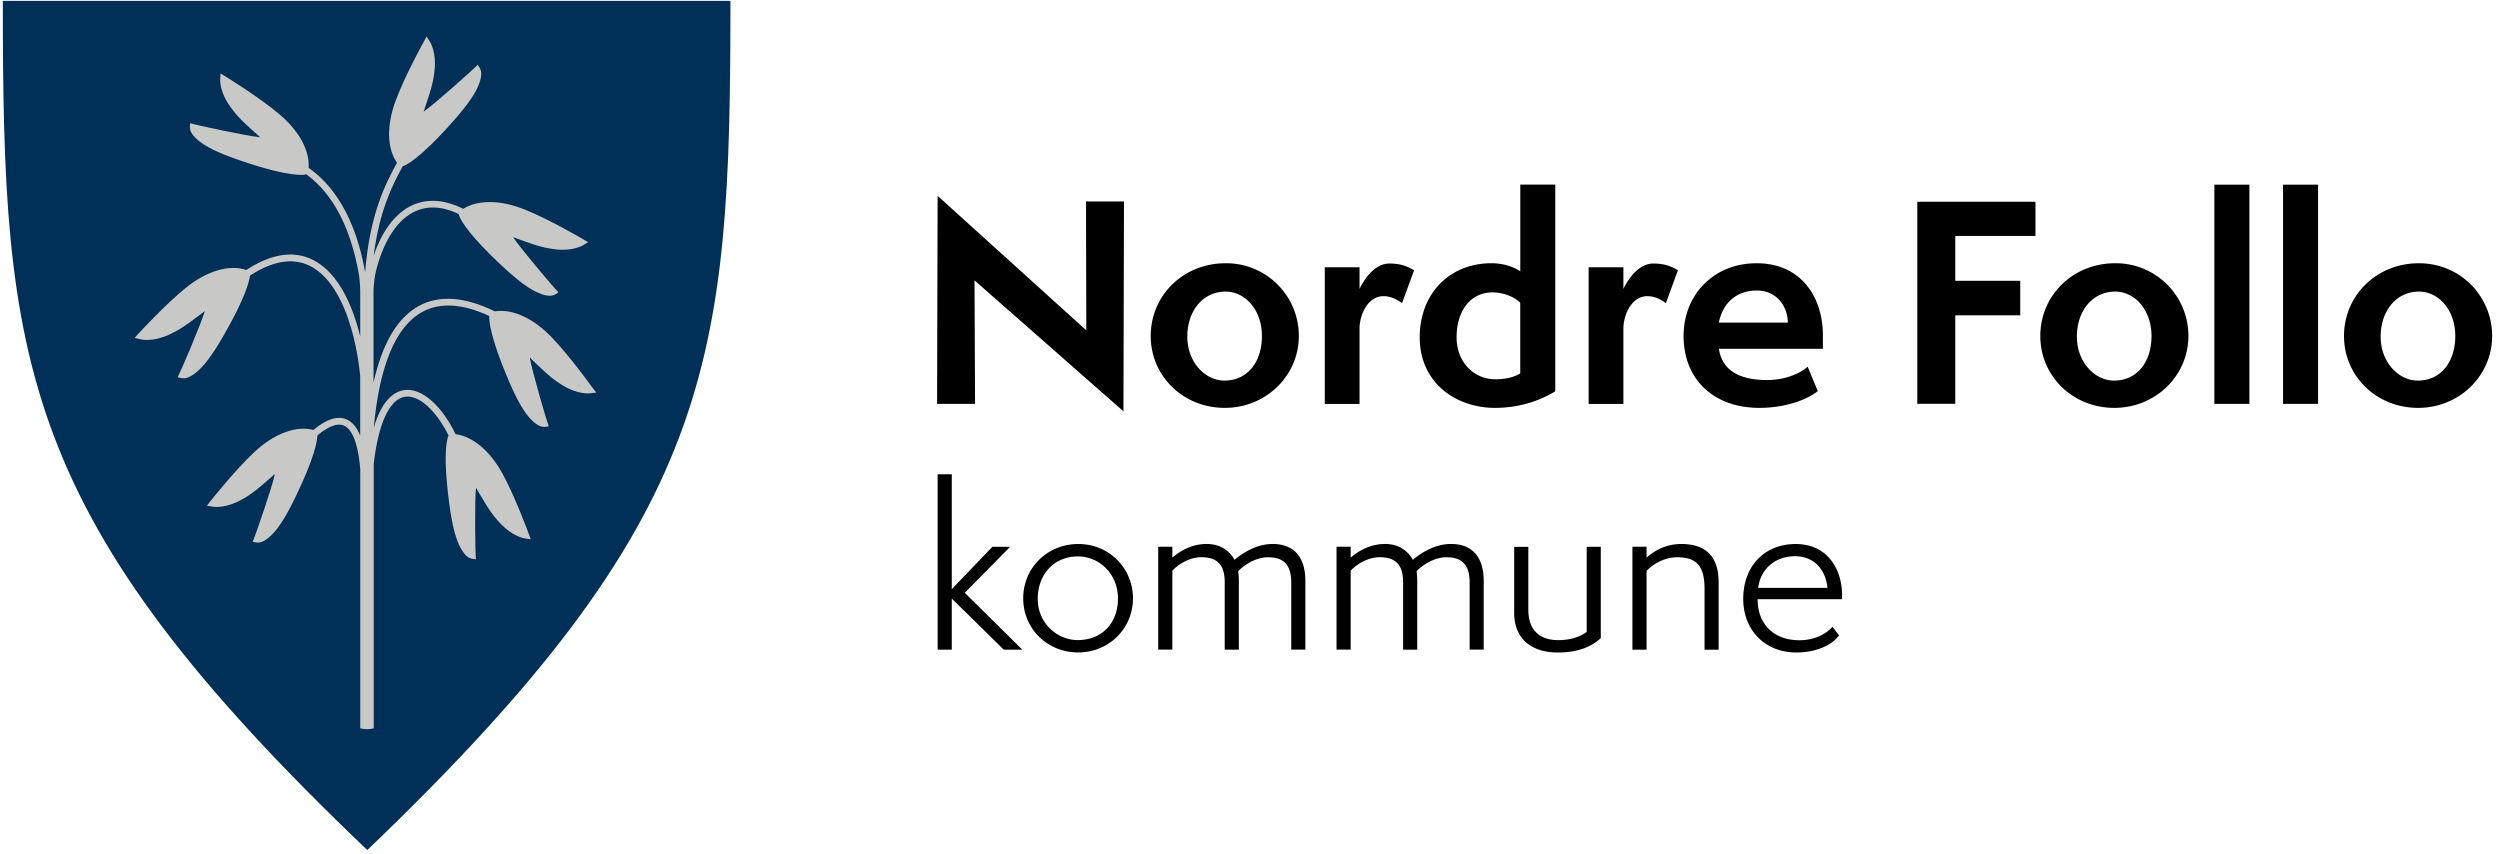
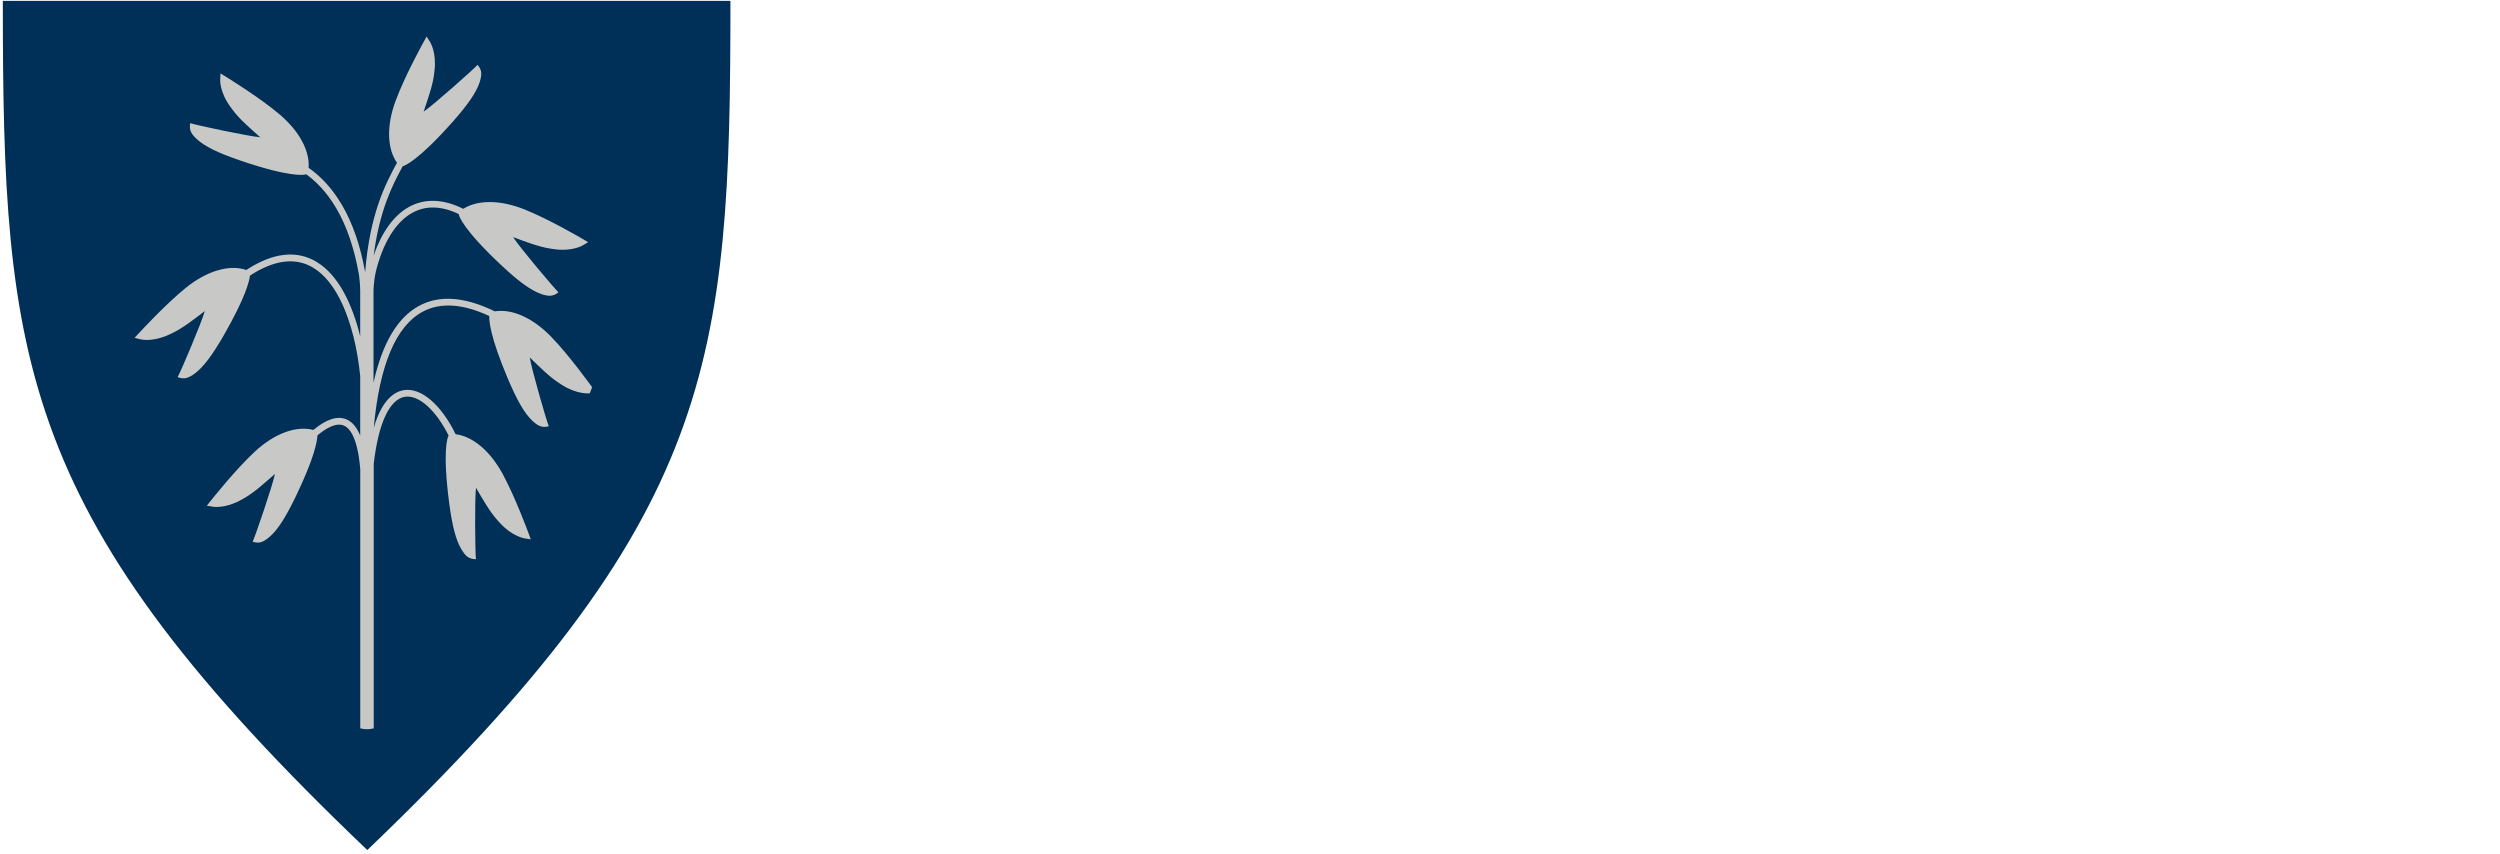
<svg xmlns="http://www.w3.org/2000/svg" width="205" height="70" viewBox="0 0 205 70">
  <g fill="none" fill-rule="nonzero">
    <path fill="#003057" d="M.232.073h59.663c0 29.759-1.227 42.3-29.777 69.632C1.464 42.377.232 29.768.232.073" />
-     <path fill="#C8C9C7" d="M48.555 31.75c-.078-.105-1.878-2.618-3.378-4.155-1.495-1.536-3.195-2.29-4.604-2.063-2.473-1.21-4.568-1.36-6.246-.432-1.745.96-2.982 3.064-3.7 6.282v-7.277c-.009-.937.146-1.646.187-1.787 0-.004 0-.004-.005-.009.577-2.359 1.618-4.095 3-4.859 1.114-.614 2.391-.577 3.81.105l.008.054c.023.114.332 1.205 3.555 4.21 1.377 1.286 2.359 1.995 3.186 2.286.6.213.891.159 1.105.063.204-.09.318-.204.318-.204-.355-.332-3.186-3.687-3.718-4.519.99.36 2.109.8 3.063.941l.269.041c1.468.218 2.322-.277 2.359-.295l.463-.273-.463-.273c-.114-.068-2.778-1.627-4.778-2.422-1.963-.782-3.804-.791-5-.041-1.627-.814-3.15-.873-4.445-.16-1.255.692-2.246 2.092-2.9 3.982.49-3.777 1.577-5.831 2.377-7.309.15-.04 1.246-.427 4.11-3.659 1.25-1.409 1.936-2.409 2.204-3.24.195-.605.136-.896.036-1.105-.095-.2-.209-.314-.209-.314-.323.364-3.604 3.277-4.423 3.837.332-1 .746-2.128.86-3.087l.031-.268c.178-1.473-.336-2.314-.359-2.35l-.286-.46-.26.474c-.063.113-1.554 2.818-2.295 4.836-.74 2.01-.69 3.873.123 5.045-.918 1.7-2.218 4.128-2.61 8.973-.385-2.163-1.017-4.013-1.904-5.518-.927-1.582-1.95-2.49-2.731-3.04.1-1.41-.778-3.024-2.387-4.387-1.64-1.387-4.273-3.005-4.382-3.073l-.459-.282-.022.537c0 .04-.037 1.027.85 2.222l.159.218c.572.778 1.486 1.555 2.272 2.26-.986-.082-5.277-1-5.736-1.155 0 0-.04.155-.027.377.013.232.104.514.577.941.645.591 1.736 1.123 3.518 1.732 4.168 1.427 5.277 1.186 5.387 1.155l.054-.014c.723.527 1.632 1.368 2.464 2.786.872 1.487 1.495 3.328 1.868 5.491.045.332.09.796.095 1.314v3.704c-.645-2.65-1.79-5.036-3.572-6.109-1.641-.99-3.582-.768-5.769.66-1.386-.469-3.227.068-4.945 1.454-1.673 1.35-3.764 3.623-3.85 3.718l-.364.396.523.127c.041.009 1.005.227 2.341-.41l.245-.117c.873-.414 1.81-1.164 2.65-1.8-.268.954-1.981 4.99-2.227 5.413 0 0 .141.073.364.1.227.027.523-.009 1.036-.386.705-.523 1.432-1.491 2.373-3.123 1.814-3.159 2.109-4.482 2.154-4.909 1.996-1.3 3.741-1.518 5.182-.65 1.841 1.11 2.814 3.695 3.31 5.664.254 1.013.436 2.109.55 3.213v4.887c-.273-.669-.642-1.105-1.1-1.314-.742-.332-1.66-.045-2.737.855-1.418-.373-3.218.295-4.832 1.804-1.573 1.464-3.49 3.886-3.573 3.986l-.336.423.532.087c.04.004 1.018.154 2.304-.578l.237-.132c.84-.477 1.718-1.29 2.513-1.986-.195.973-1.618 5.123-1.827 5.56 0 0 .146.058.373.072.232.014.523-.046 1.004-.46.664-.567 1.323-1.59 2.141-3.286 1.573-3.259 1.778-4.6 1.791-5.04.66-.555 1.528-1.096 2.187-.8.518.236 1.118 1.072 1.327 3.568v21.25c.368.095.736.1 1.104 0V38.045c.378-3.318 1.291-5.304 2.555-5.509 1.132-.181 2.54 1.091 3.586 3.178l-.018.04c-.054.105-.509 1.141.068 5.51.246 1.868.55 3.04 1.005 3.79.327.546.586.691.809.75.214.06.377.046.377.046-.063-.482-.113-4.868.005-5.855.536.91 1.118 1.96 1.768 2.673l.182.2c.995 1.1 1.968 1.264 2.009 1.273l.532.082-.187-.505c-.045-.123-1.113-3.023-2.145-4.904-1.018-1.85-2.432-3.032-3.832-3.21-1.177-2.413-2.823-3.84-4.24-3.613-.833.136-1.81.84-2.469 3.077v-.009c.468-5.1 1.8-8.282 3.968-9.477 1.46-.805 3.31-.691 5.505.332-.023.35.04 1.654 1.545 5.195.737 1.732 1.341 2.786 1.977 3.386.464.437.75.51.982.51.223 0 .373-.055.373-.055-.19-.45-1.41-4.664-1.56-5.64.76.73 1.6 1.59 2.415 2.108l.227.146c1.25.795 2.236.695 2.277.69l.536-.063-.34-.441z" />
+     <path fill="#C8C9C7" d="M48.555 31.75c-.078-.105-1.878-2.618-3.378-4.155-1.495-1.536-3.195-2.29-4.604-2.063-2.473-1.21-4.568-1.36-6.246-.432-1.745.96-2.982 3.064-3.7 6.282v-7.277c-.009-.937.146-1.646.187-1.787 0-.004 0-.004-.005-.009.577-2.359 1.618-4.095 3-4.859 1.114-.614 2.391-.577 3.81.105l.008.054c.023.114.332 1.205 3.555 4.21 1.377 1.286 2.359 1.995 3.186 2.286.6.213.891.159 1.105.063.204-.09.318-.204.318-.204-.355-.332-3.186-3.687-3.718-4.519.99.36 2.109.8 3.063.941l.269.041c1.468.218 2.322-.277 2.359-.295l.463-.273-.463-.273c-.114-.068-2.778-1.627-4.778-2.422-1.963-.782-3.804-.791-5-.041-1.627-.814-3.15-.873-4.445-.16-1.255.692-2.246 2.092-2.9 3.982.49-3.777 1.577-5.831 2.377-7.309.15-.04 1.246-.427 4.11-3.659 1.25-1.409 1.936-2.409 2.204-3.24.195-.605.136-.896.036-1.105-.095-.2-.209-.314-.209-.314-.323.364-3.604 3.277-4.423 3.837.332-1 .746-2.128.86-3.087l.031-.268c.178-1.473-.336-2.314-.359-2.35l-.286-.46-.26.474c-.063.113-1.554 2.818-2.295 4.836-.74 2.01-.69 3.873.123 5.045-.918 1.7-2.218 4.128-2.61 8.973-.385-2.163-1.017-4.013-1.904-5.518-.927-1.582-1.95-2.49-2.731-3.04.1-1.41-.778-3.024-2.387-4.387-1.64-1.387-4.273-3.005-4.382-3.073l-.459-.282-.022.537c0 .04-.037 1.027.85 2.222l.159.218c.572.778 1.486 1.555 2.272 2.26-.986-.082-5.277-1-5.736-1.155 0 0-.04.155-.027.377.013.232.104.514.577.941.645.591 1.736 1.123 3.518 1.732 4.168 1.427 5.277 1.186 5.387 1.155l.054-.014c.723.527 1.632 1.368 2.464 2.786.872 1.487 1.495 3.328 1.868 5.491.045.332.09.796.095 1.314v3.704c-.645-2.65-1.79-5.036-3.572-6.109-1.641-.99-3.582-.768-5.769.66-1.386-.469-3.227.068-4.945 1.454-1.673 1.35-3.764 3.623-3.85 3.718l-.364.396.523.127c.041.009 1.005.227 2.341-.41l.245-.117c.873-.414 1.81-1.164 2.65-1.8-.268.954-1.981 4.99-2.227 5.413 0 0 .141.073.364.1.227.027.523-.009 1.036-.386.705-.523 1.432-1.491 2.373-3.123 1.814-3.159 2.109-4.482 2.154-4.909 1.996-1.3 3.741-1.518 5.182-.65 1.841 1.11 2.814 3.695 3.31 5.664.254 1.013.436 2.109.55 3.213v4.887c-.273-.669-.642-1.105-1.1-1.314-.742-.332-1.66-.045-2.737.855-1.418-.373-3.218.295-4.832 1.804-1.573 1.464-3.49 3.886-3.573 3.986l-.336.423.532.087c.04.004 1.018.154 2.304-.578l.237-.132c.84-.477 1.718-1.29 2.513-1.986-.195.973-1.618 5.123-1.827 5.56 0 0 .146.058.373.072.232.014.523-.046 1.004-.46.664-.567 1.323-1.59 2.141-3.286 1.573-3.259 1.778-4.6 1.791-5.04.66-.555 1.528-1.096 2.187-.8.518.236 1.118 1.072 1.327 3.568v21.25c.368.095.736.1 1.104 0V38.045c.378-3.318 1.291-5.304 2.555-5.509 1.132-.181 2.54 1.091 3.586 3.178l-.018.04c-.054.105-.509 1.141.068 5.51.246 1.868.55 3.04 1.005 3.79.327.546.586.691.809.75.214.06.377.046.377.046-.063-.482-.113-4.868.005-5.855.536.91 1.118 1.96 1.768 2.673l.182.2c.995 1.1 1.968 1.264 2.009 1.273l.532.082-.187-.505c-.045-.123-1.113-3.023-2.145-4.904-1.018-1.85-2.432-3.032-3.832-3.21-1.177-2.413-2.823-3.84-4.24-3.613-.833.136-1.81.84-2.469 3.077v-.009c.468-5.1 1.8-8.282 3.968-9.477 1.46-.805 3.31-.691 5.505.332-.023.35.04 1.654 1.545 5.195.737 1.732 1.341 2.786 1.977 3.386.464.437.75.51.982.51.223 0 .373-.055.373-.055-.19-.45-1.41-4.664-1.56-5.64.76.73 1.6 1.59 2.415 2.108l.227.146c1.25.795 2.236.695 2.277.69z" />
    <g fill="#000">
-       <path d="M79.91 22.99l.045 10.128H76.84l.045-17.059 12.191 11.027-.022-10.568h3.113l-.045 17.21zM100.432 33.445c-3.418 0-6.073-2.609-6.073-5.895 0-3.31 2.655-5.964 6.136-5.964a5.954 5.954 0 0 1 6.01 5.964c0 3.245-2.678 5.895-6.073 5.895zm3.045-5.895c0-2.127-1.359-3.64-2.982-3.64-1.8 0-3.136 1.513-3.136 3.704 0 2.081 1.468 3.595 3.046 3.595 1.845 0 3.072-1.468 3.072-3.659zM108.632 33.118V21.914h2.85v1.777c.263-.568 1.14-2.082 2.454-2.082 1.01 0 1.555.286 2.019.55l-.987 2.696c-.35-.241-.832-.569-1.536-.569-1.273 0-1.95 1.537-1.95 2.655v6.182h-2.85v-.005zM124.66 15.14h2.872v16.946c-1.577.964-3.332 1.36-4.932 1.36-3.16 0-6.182-1.996-6.182-5.787 0-3.573 2.432-6.073 5.877-6.073.791 0 1.669.196 2.369.66V15.14h-.005zm0 9.692c-.505-.527-1.446-.855-2.283-.855-1.8 0-2.936 1.514-2.936 3.682 0 2.082 1.468 3.441 3.159 3.441.614 0 1.423-.086 2.06-.482v-5.786zM130.268 33.118V21.914h2.85v1.777c.264-.568 1.141-2.082 2.455-2.082 1.009 0 1.554.286 2.018.55l-.986 2.696c-.35-.241-.832-.569-1.537-.569-1.273 0-1.95 1.537-1.95 2.655v6.182h-2.85v-.005zM149.06 32.064c-.592.504-2.3 1.381-4.8 1.381-3.705 0-6.205-2.3-6.205-5.895 0-3.418 2.5-5.964 5.986-5.964 3.64 0 5.436 2.764 5.436 5.919V28.6h-8.527c.305 2.082 2.19 2.564 3.945 2.564 1.71 0 2.919-.7 3.332-1.096l.832 1.996zm-2.455-5.61c-.023-1.422-.987-2.631-2.546-2.631-1.645 0-2.782.986-3.114 2.632h5.66zM157.218 33.118V16.541h9.691v2.804h-6.577v3.682h5.327v2.828h-5.327v7.254h-3.114zM173.377 33.445c-3.418 0-6.072-2.609-6.072-5.895 0-3.31 2.654-5.964 6.136-5.964a5.954 5.954 0 0 1 6.009 5.964c0 3.245-2.677 5.895-6.073 5.895zm3.046-5.895c0-2.127-1.36-3.64-2.982-3.64-1.8 0-3.136 1.513-3.136 3.704 0 2.081 1.468 3.595 3.045 3.595 1.845 0 3.073-1.468 3.073-3.659zM181.577 33.118V15.141h2.873v17.977zM187.21 33.118V15.141h2.872v17.977zM198.282 33.445c-3.418 0-6.073-2.609-6.073-5.895 0-3.31 2.655-5.964 6.136-5.964 3.423 0 6.01 2.719 6.01 5.964 0 3.245-2.673 5.895-6.073 5.895zm3.05-5.895c0-2.127-1.36-3.64-2.982-3.64-1.8 0-3.136 1.513-3.136 3.704 0 2.081 1.468 3.595 3.045 3.595 1.846 0 3.073-1.468 3.073-3.659zM82.31 53.273l-4.265-4.191v4.19h-1.159V38.892h1.16v9.418l3.331-3.473h1.455l-3.718 3.773 4.718 4.664h-1.523zM88.414 53.5c-2.528 0-4.51-1.932-4.51-4.436 0-2.51 1.982-4.455 4.528-4.455 2.527 0 4.473 2 4.473 4.455-.005 2.472-1.969 4.436-4.491 4.436zm3.259-4.436c0-1.982-1.51-3.437-3.282-3.437-1.946 0-3.296 1.455-3.296 3.491 0 1.964 1.578 3.368 3.282 3.368 1.964 0 3.296-1.368 3.296-3.422zM105.882 53.273v-5.51c0-1.508-.682-2.068-1.896-2.068-1.086 0-2.05.719-2.454 1.141.036.264.054.51.054.773v5.664h-1.159v-5.528c0-1.527-.7-2.054-1.927-2.054-1.055 0-2 .7-2.368 1.104v6.473h-1.16v-8.436h1.16v.895c.454-.404 1.473-1.122 2.804-1.122 1.228 0 1.914.631 2.3 1.3.632-.546 1.791-1.3 3.123-1.3 1.632 0 2.682.945 2.682 3.05v5.613h-1.16v.005zM120.51 53.273v-5.51c0-1.508-.683-2.068-1.896-2.068-1.087 0-2.05.719-2.455 1.141.036.264.055.51.055.773v5.664h-1.16v-5.528c0-1.527-.7-2.054-1.931-2.054-1.055 0-2 .7-2.368 1.104v6.473h-1.16v-8.436h1.16v.895c.454-.404 1.472-1.122 2.804-1.122 1.227 0 1.914.631 2.3 1.3.632-.546 1.791-1.3 3.123-1.3 1.632 0 2.682.945 2.682 3.05v5.613h-1.155v.005zM130.105 44.836h1.159v7.491c-.86.791-2 1.178-3.541 1.178-2.087 0-3.56-1.087-3.56-3.246v-5.418h1.16V50c0 1.736 1 2.49 2.454 2.49 1.173 0 1.914-.367 2.332-.667v-6.987h-.004zM139.773 53.273V48.29c0-1.81-.596-2.596-2.246-2.596-1.19 0-2.14.719-2.509 1.123v6.455h-1.159v-8.437h1.16v.896c.472-.423 1.422-1.123 2.84-1.123 1.964 0 3.068.964 3.068 3.141v5.527h-1.154v-.004zM150.805 52.1c-.56.773-1.841 1.405-3.51 1.405-2.509 0-4.35-1.773-4.35-4.405 0-2.632 1.7-4.49 4.3-4.49 2.614 0 3.805 2.067 3.805 4.208v.314h-6.927c0 2.086 1.368 3.368 3.422 3.368 1.455 0 2.332-.668 2.719-1.105l.54.705zm-.95-3.895c-.141-1.405-1.019-2.596-2.669-2.596-1.472 0-2.79.896-3.018 2.596h5.687z" />
-     </g>
+       </g>
  </g>
</svg>